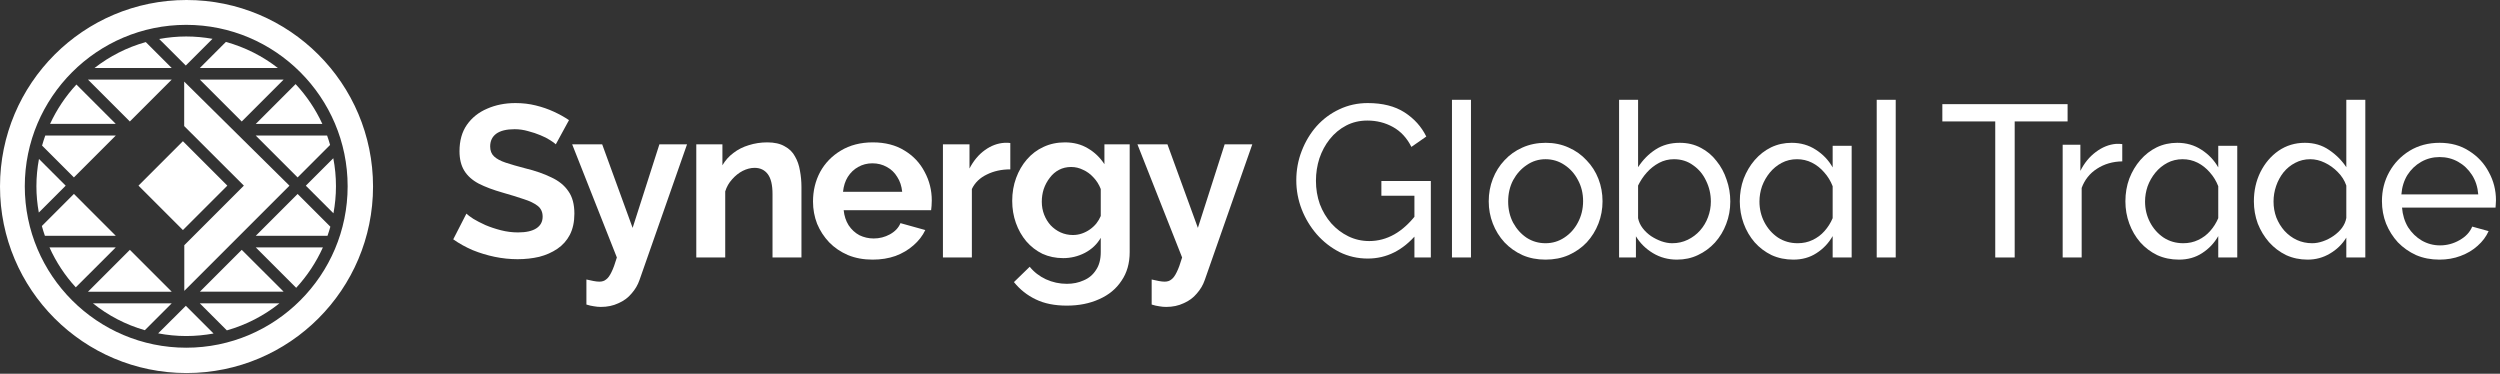
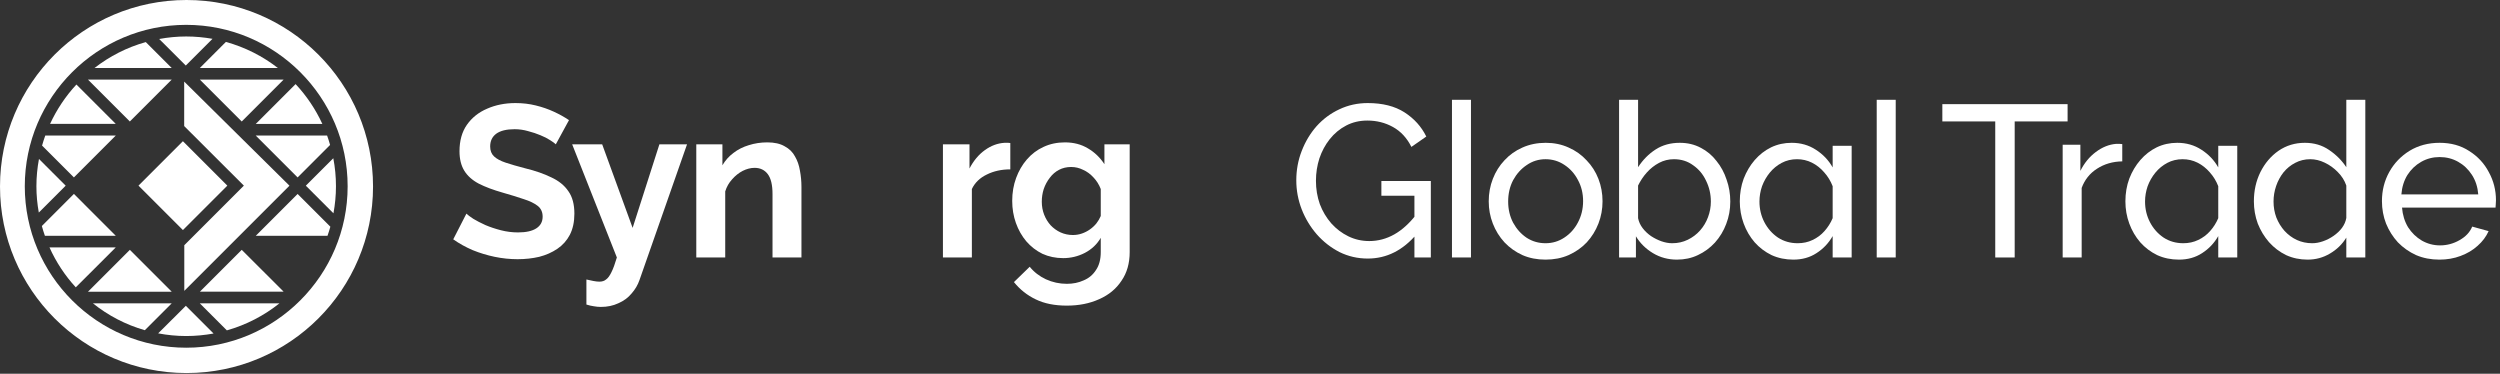
<svg xmlns="http://www.w3.org/2000/svg" width="301" height="45" viewBox="0 0 301 45" preserveAspectRatio="xMinYMin" fill="none">
  <rect x="0" y="0" width="301" height="45" fill="#333333" stroke="none" />
  <path d="M40.148 25.683C40.341 24.624 40.45 23.539 40.45 22.428C40.45 21.272 40.341 20.142 40.129 19.051L36.828 22.351L36.835 22.357L36.828 22.364L40.148 25.683Z" fill="white" />
  <path d="M19.043 40.136C20.134 40.342 21.264 40.458 22.42 40.458C23.544 40.458 24.642 40.348 25.714 40.156L22.375 36.817L20.789 38.403V38.397L19.043 40.136Z" fill="white" />
  <path d="M4.692 19.14C4.493 20.206 4.384 21.304 4.384 22.428C4.384 23.507 4.487 24.566 4.673 25.593L7.909 22.357L4.692 19.14Z" fill="white" />
  <path d="M22.189 35.019L34.851 22.357L22.176 9.824V15.179L29.361 22.351L22.189 29.523V35.019Z" fill="white" />
  <path d="M22.022 27.699L27.371 22.351L22.022 17.002L16.674 22.351L22.022 27.699Z" fill="white" />
  <path d="M15.633 30.081L10.593 35.122H20.674L15.633 30.081Z" fill="white" />
  <path d="M31.974 32.945L29.104 30.081L24.07 35.115H34.145L31.974 32.945Z" fill="white" />
  <path d="M29.104 14.627L34.145 9.586H24.064L29.104 14.627Z" fill="white" />
  <path d="M15.633 14.627L20.674 9.586H10.593L15.633 14.627Z" fill="white" />
  <path d="M9.2 10.177C7.909 11.57 6.837 13.169 6.028 14.916H13.938L9.2 10.177Z" fill="white" />
  <path d="M13.938 16.322H5.45C5.309 16.713 5.18 17.118 5.065 17.529L8.898 21.362L13.938 16.322Z" fill="white" />
  <path d="M8.898 23.346L5.039 27.212C5.148 27.61 5.27 28.001 5.405 28.387H13.938L8.898 23.346Z" fill="white" />
  <path d="M11.768 31.956L13.938 29.786H5.957C6.753 31.558 7.826 33.183 9.123 34.595L11.768 31.956Z" fill="white" />
  <path d="M20.674 36.522H11.19C13.014 37.986 15.133 39.096 17.438 39.758L20.674 36.522Z" fill="white" />
  <path d="M33.644 36.522H24.057L27.313 39.777C29.65 39.116 31.794 37.998 33.644 36.522Z" fill="white" />
-   <path d="M30.793 29.786L35.66 34.653C36.976 33.228 38.068 31.584 38.877 29.786H30.793Z" fill="white" />
  <path d="M35.833 23.352L30.799 28.387V28.393H39.429C39.557 28.027 39.673 27.667 39.776 27.295L35.833 23.352Z" fill="white" />
  <path d="M35.833 21.362L39.743 17.452C39.634 17.067 39.519 16.694 39.384 16.322H30.793L35.833 21.362Z" fill="white" />
  <path d="M35.589 10.126L30.793 14.922H38.812C37.997 13.15 36.906 11.532 35.589 10.126Z" fill="white" />
  <path d="M27.197 5.047L24.057 8.187H33.458C31.621 6.761 29.502 5.683 27.197 5.047Z" fill="white" />
  <path d="M22.369 7.891L25.586 4.674C24.558 4.495 23.499 4.392 22.42 4.392C21.309 4.392 20.218 4.501 19.165 4.694L22.369 7.891Z" fill="white" />
  <path d="M20.674 8.187L17.553 5.066C15.28 5.702 13.193 6.774 11.376 8.187H20.674Z" fill="white" />
  <path fill-rule="evenodd" clip-rule="evenodd" d="M22.457 44.914C34.86 44.914 44.914 34.86 44.914 22.457C44.914 10.054 34.86 0 22.457 0C10.054 0 0 10.054 0 22.457C0 34.86 10.054 44.914 22.457 44.914ZM22.42 41.864C11.704 41.864 2.984 33.144 2.984 22.428C2.984 11.712 11.704 2.992 22.42 2.992C33.136 2.992 41.856 11.712 41.856 22.428C41.856 33.144 33.136 41.864 22.42 41.864Z" fill="white" />
  <path d="M66.92 17.375C66.799 17.254 66.574 17.09 66.244 16.881C65.932 16.674 65.542 16.474 65.074 16.284C64.624 16.093 64.13 15.928 63.592 15.79C63.055 15.633 62.509 15.556 61.954 15.556C60.984 15.556 60.247 15.738 59.744 16.102C59.259 16.465 59.016 16.977 59.016 17.636C59.016 18.138 59.172 18.537 59.484 18.831C59.796 19.126 60.264 19.378 60.888 19.585C61.512 19.794 62.292 20.019 63.228 20.262C64.442 20.556 65.49 20.92 66.374 21.354C67.276 21.77 67.96 22.324 68.428 23.017C68.914 23.694 69.156 24.595 69.156 25.721C69.156 26.709 68.974 27.559 68.61 28.27C68.246 28.963 67.744 29.526 67.102 29.959C66.461 30.393 65.733 30.713 64.918 30.922C64.104 31.112 63.237 31.207 62.318 31.207C61.4 31.207 60.481 31.112 59.562 30.922C58.644 30.731 57.76 30.462 56.91 30.116C56.061 29.752 55.281 29.318 54.57 28.816L56.156 25.721C56.312 25.878 56.59 26.085 56.988 26.346C57.387 26.588 57.872 26.84 58.444 27.099C59.016 27.342 59.64 27.55 60.316 27.724C60.992 27.897 61.677 27.983 62.37 27.983C63.341 27.983 64.078 27.819 64.58 27.489C65.083 27.16 65.334 26.692 65.334 26.085C65.334 25.531 65.135 25.098 64.736 24.785C64.338 24.474 63.783 24.205 63.072 23.98C62.362 23.737 61.521 23.477 60.55 23.2C59.389 22.87 58.418 22.506 57.638 22.108C56.858 21.692 56.278 21.172 55.896 20.547C55.515 19.924 55.324 19.143 55.324 18.207C55.324 16.942 55.619 15.885 56.208 15.036C56.815 14.169 57.63 13.519 58.652 13.085C59.675 12.635 60.81 12.409 62.058 12.409C62.925 12.409 63.74 12.505 64.502 12.695C65.282 12.886 66.01 13.137 66.686 13.45C67.362 13.761 67.969 14.1 68.506 14.463L66.92 17.375Z" fill="white" />
  <path d="M70.604 33.651C70.916 33.721 71.202 33.782 71.462 33.834C71.739 33.886 71.973 33.911 72.164 33.911C72.493 33.911 72.762 33.825 72.97 33.651C73.195 33.495 73.412 33.201 73.62 32.767C73.828 32.352 74.045 31.762 74.27 31L68.888 17.375H72.502L76.168 27.438L79.392 17.375H82.72L77 33.703C76.792 34.31 76.471 34.856 76.038 35.342C75.622 35.844 75.093 36.234 74.452 36.511C73.828 36.806 73.126 36.953 72.346 36.953C72.069 36.953 71.791 36.928 71.514 36.876C71.237 36.841 70.933 36.772 70.604 36.667V33.651Z" fill="white" />
  <path d="M96.495 31H93.011V23.355C93.011 22.264 92.82 21.466 92.439 20.963C92.058 20.461 91.529 20.209 90.853 20.209C90.385 20.209 89.908 20.331 89.423 20.573C88.955 20.816 88.53 21.154 88.149 21.587C87.768 22.003 87.49 22.489 87.317 23.044V31H83.833V17.375H86.979V19.898C87.326 19.308 87.768 18.814 88.305 18.416C88.842 18 89.458 17.688 90.151 17.48C90.862 17.254 91.607 17.142 92.387 17.142C93.236 17.142 93.93 17.297 94.467 17.61C95.022 17.904 95.438 18.311 95.715 18.831C96.01 19.334 96.209 19.906 96.313 20.547C96.434 21.189 96.495 21.839 96.495 22.497V31Z" fill="white" />
-   <path d="M105.062 31.259C103.97 31.259 102.982 31.078 102.098 30.713C101.214 30.332 100.46 29.821 99.836 29.18C99.212 28.521 98.727 27.776 98.38 26.944C98.051 26.094 97.886 25.201 97.886 24.265C97.886 22.965 98.172 21.778 98.744 20.703C99.334 19.629 100.166 18.771 101.24 18.13C102.332 17.471 103.615 17.142 105.088 17.142C106.579 17.142 107.853 17.471 108.91 18.13C109.968 18.771 110.774 19.629 111.328 20.703C111.9 21.761 112.186 22.905 112.186 24.136C112.186 24.343 112.178 24.56 112.16 24.785C112.143 24.994 112.126 25.167 112.108 25.305H101.578C101.648 25.999 101.847 26.605 102.176 27.125C102.523 27.645 102.956 28.044 103.476 28.322C104.014 28.581 104.586 28.712 105.192 28.712C105.886 28.712 106.536 28.547 107.142 28.218C107.766 27.871 108.191 27.42 108.416 26.866L111.406 27.698C111.077 28.391 110.6 29.006 109.976 29.544C109.37 30.081 108.65 30.506 107.818 30.817C106.986 31.112 106.068 31.259 105.062 31.259ZM101.5 23.096H108.624C108.555 22.402 108.356 21.804 108.026 21.302C107.714 20.782 107.298 20.383 106.778 20.105C106.258 19.811 105.678 19.663 105.036 19.663C104.412 19.663 103.84 19.811 103.32 20.105C102.818 20.383 102.402 20.782 102.072 21.302C101.76 21.804 101.57 22.402 101.5 23.096Z" fill="white" />
  <path d="M121.641 20.392C120.583 20.392 119.639 20.599 118.807 21.015C117.975 21.414 117.377 21.995 117.013 22.758V31H113.529V17.375H116.727V20.288C117.212 19.352 117.827 18.615 118.573 18.078C119.318 17.54 120.107 17.245 120.939 17.194C121.129 17.194 121.277 17.194 121.381 17.194C121.485 17.194 121.571 17.202 121.641 17.22V20.392Z" fill="white" />
  <path d="M128.007 31.078C127.105 31.078 126.273 30.904 125.51 30.558C124.765 30.194 124.115 29.691 123.561 29.049C123.023 28.408 122.607 27.672 122.312 26.84C122.018 26.008 121.87 25.123 121.87 24.188C121.87 23.2 122.027 22.281 122.339 21.431C122.65 20.582 123.084 19.837 123.638 19.195C124.21 18.537 124.878 18.034 125.64 17.688C126.42 17.323 127.279 17.142 128.215 17.142C129.272 17.142 130.199 17.384 130.996 17.869C131.794 18.337 132.452 18.97 132.972 19.767V17.375H136.014V30.349C136.014 31.701 135.685 32.854 135.026 33.807C134.385 34.778 133.492 35.515 132.348 36.017C131.204 36.538 129.905 36.797 128.449 36.797C126.975 36.797 125.727 36.546 124.704 36.044C123.682 35.558 122.806 34.865 122.078 33.964L123.977 32.117C124.496 32.759 125.146 33.261 125.926 33.626C126.724 33.989 127.564 34.172 128.449 34.172C129.194 34.172 129.87 34.033 130.477 33.755C131.101 33.495 131.594 33.08 131.958 32.508C132.34 31.953 132.531 31.233 132.531 30.349V28.634C132.08 29.413 131.438 30.02 130.606 30.453C129.792 30.869 128.925 31.078 128.007 31.078ZM129.176 28.296C129.558 28.296 129.922 28.235 130.269 28.113C130.615 27.992 130.936 27.828 131.23 27.619C131.525 27.412 131.785 27.169 132.01 26.892C132.236 26.597 132.409 26.302 132.531 26.008V22.758C132.323 22.22 132.028 21.752 131.646 21.354C131.283 20.955 130.867 20.651 130.398 20.444C129.948 20.218 129.471 20.105 128.968 20.105C128.431 20.105 127.946 20.218 127.512 20.444C127.079 20.669 126.706 20.989 126.395 21.405C126.083 21.804 125.84 22.255 125.666 22.758C125.51 23.243 125.432 23.754 125.432 24.291C125.432 24.846 125.528 25.366 125.718 25.852C125.909 26.337 126.169 26.762 126.498 27.125C126.845 27.489 127.244 27.776 127.694 27.983C128.162 28.192 128.657 28.296 129.176 28.296Z" fill="white" />
-   <path d="M138.661 33.651C138.973 33.721 139.259 33.782 139.519 33.834C139.796 33.886 140.03 33.911 140.221 33.911C140.55 33.911 140.819 33.825 141.027 33.651C141.252 33.495 141.469 33.201 141.677 32.767C141.885 32.352 142.102 31.762 142.327 31L136.945 17.375H140.559L144.225 27.438L147.449 17.375H150.777L145.057 33.703C144.849 34.31 144.528 34.856 144.095 35.342C143.679 35.844 143.15 36.234 142.509 36.511C141.885 36.806 141.183 36.953 140.403 36.953C140.126 36.953 139.848 36.928 139.571 36.876C139.294 36.841 138.99 36.772 138.661 36.667V33.651Z" fill="white" />
  <path d="M164.68 31.13C163.467 31.13 162.331 30.869 161.274 30.349C160.234 29.812 159.324 29.102 158.544 28.218C157.764 27.316 157.157 26.311 156.724 25.201C156.291 24.075 156.074 22.913 156.074 21.718C156.074 20.47 156.291 19.291 156.724 18.181C157.157 17.055 157.755 16.058 158.518 15.191C159.298 14.325 160.208 13.649 161.248 13.164C162.305 12.661 163.449 12.409 164.68 12.409C166.465 12.409 167.939 12.782 169.1 13.527C170.261 14.273 171.137 15.243 171.726 16.439L169.932 17.688C169.395 16.613 168.658 15.816 167.722 15.296C166.786 14.775 165.755 14.515 164.628 14.515C163.692 14.515 162.843 14.715 162.08 15.114C161.317 15.512 160.659 16.058 160.104 16.752C159.567 17.427 159.151 18.199 158.856 19.066C158.579 19.932 158.44 20.834 158.44 21.77C158.44 22.758 158.596 23.694 158.908 24.578C159.237 25.444 159.697 26.215 160.286 26.892C160.875 27.55 161.56 28.07 162.34 28.451C163.12 28.833 163.961 29.023 164.862 29.023C165.919 29.023 166.925 28.755 167.878 28.218C168.831 27.68 169.733 26.857 170.582 25.747V28.166C168.918 30.142 166.951 31.13 164.68 31.13ZM170.296 23.564H166.318V21.796H172.272V31H170.296V23.564Z" fill="white" />
  <path d="M174.817 12.02H177.105V31C177.105 31 177.027 31 176.871 31C176.715 31 176.515 31 176.273 31C176.03 31 175.779 31 175.519 31C175.259 31 175.025 31 174.817 31V12.02Z" fill="white" />
  <path d="M186.081 31.259C185.058 31.259 184.131 31.078 183.299 30.713C182.467 30.332 181.747 29.821 181.141 29.18C180.534 28.521 180.066 27.767 179.737 26.918C179.407 26.068 179.243 25.175 179.243 24.239C179.243 23.286 179.407 22.385 179.737 21.535C180.066 20.686 180.534 19.941 181.141 19.299C181.747 18.641 182.467 18.13 183.299 17.765C184.148 17.384 185.084 17.194 186.107 17.194C187.112 17.194 188.031 17.384 188.863 17.765C189.695 18.13 190.414 18.641 191.021 19.299C191.645 19.941 192.121 20.686 192.451 21.535C192.78 22.385 192.945 23.286 192.945 24.239C192.945 25.175 192.78 26.068 192.451 26.918C192.121 27.767 191.653 28.521 191.047 29.18C190.44 29.821 189.712 30.332 188.863 30.713C188.031 31.078 187.103 31.259 186.081 31.259ZM181.583 24.265C181.583 25.201 181.782 26.051 182.181 26.814C182.597 27.576 183.143 28.183 183.819 28.634C184.495 29.067 185.249 29.284 186.081 29.284C186.913 29.284 187.667 29.058 188.343 28.608C189.036 28.157 189.582 27.55 189.981 26.788C190.397 26.008 190.605 25.149 190.605 24.213C190.605 23.277 190.397 22.428 189.981 21.666C189.582 20.903 189.036 20.296 188.343 19.846C187.667 19.395 186.913 19.169 186.081 19.169C185.249 19.169 184.495 19.404 183.819 19.872C183.143 20.322 182.597 20.929 182.181 21.692C181.782 22.454 181.583 23.312 181.583 24.265Z" fill="white" />
  <path d="M201.905 31.259C200.848 31.259 199.886 31 199.019 30.48C198.153 29.959 197.468 29.284 196.965 28.451V31H194.937V12.02H197.225V20.131C197.797 19.247 198.499 18.537 199.331 18C200.163 17.462 201.134 17.194 202.243 17.194C203.179 17.194 204.02 17.393 204.765 17.791C205.511 18.173 206.143 18.701 206.663 19.378C207.201 20.036 207.608 20.79 207.885 21.64C208.18 22.471 208.327 23.347 208.327 24.265C208.327 25.219 208.163 26.12 207.833 26.97C207.521 27.802 207.071 28.547 206.481 29.206C205.892 29.847 205.207 30.349 204.427 30.713C203.665 31.078 202.824 31.259 201.905 31.259ZM201.333 29.284C202.009 29.284 202.633 29.145 203.205 28.867C203.777 28.59 204.271 28.218 204.687 27.75C205.103 27.282 205.424 26.744 205.649 26.137C205.875 25.531 205.987 24.907 205.987 24.265C205.987 23.381 205.797 22.549 205.415 21.77C205.051 20.989 204.531 20.366 203.855 19.898C203.197 19.412 202.425 19.169 201.541 19.169C200.9 19.169 200.302 19.317 199.747 19.611C199.193 19.906 198.699 20.296 198.265 20.782C197.849 21.25 197.503 21.77 197.225 22.341V26.267C197.312 26.701 197.494 27.099 197.771 27.463C198.049 27.828 198.387 28.148 198.785 28.425C199.184 28.686 199.6 28.893 200.033 29.049C200.484 29.206 200.917 29.284 201.333 29.284Z" fill="white" />
  <path d="M215.92 31.259C214.967 31.259 214.092 31.078 213.294 30.713C212.514 30.332 211.838 29.821 211.266 29.18C210.694 28.521 210.252 27.767 209.94 26.918C209.628 26.068 209.472 25.175 209.472 24.239C209.472 23.269 209.628 22.359 209.94 21.509C210.27 20.66 210.712 19.915 211.266 19.273C211.838 18.615 212.497 18.104 213.242 17.739C214.005 17.375 214.828 17.194 215.712 17.194C216.804 17.194 217.775 17.471 218.624 18.026C219.491 18.58 220.167 19.291 220.652 20.157V17.558H222.94V31H220.652V28.425C220.167 29.275 219.517 29.959 218.702 30.48C217.905 31 216.978 31.259 215.92 31.259ZM220.652 22.419C220.41 21.796 220.072 21.241 219.638 20.756C219.205 20.253 218.711 19.863 218.156 19.585C217.602 19.308 217.004 19.169 216.362 19.169C215.686 19.169 215.071 19.317 214.516 19.611C213.962 19.906 213.485 20.296 213.086 20.782C212.688 21.267 212.376 21.813 212.15 22.419C211.942 23.026 211.838 23.642 211.838 24.265C211.838 25.167 212.038 25.999 212.436 26.762C212.835 27.524 213.381 28.14 214.074 28.608C214.768 29.058 215.556 29.284 216.44 29.284C217.099 29.284 217.697 29.154 218.234 28.893C218.789 28.634 219.266 28.278 219.664 27.828C220.08 27.36 220.41 26.84 220.652 26.267V22.419Z" fill="white" />
  <path d="M225.956 12.02H228.244V31C228.244 31 228.166 31 228.01 31C227.854 31 227.655 31 227.412 31C227.17 31 226.918 31 226.658 31C226.398 31 226.164 31 225.956 31V12.02Z" fill="white" />
  <path d="M248.938 14.62H242.568V31H240.228V14.62H233.858V12.54H248.938V14.62Z" fill="white" />
  <path d="M255.521 19.43C254.377 19.447 253.363 19.741 252.479 20.314C251.612 20.868 250.997 21.64 250.633 22.628V31H248.345V17.427H250.477V20.573C250.945 19.637 251.56 18.884 252.323 18.311C253.103 17.722 253.918 17.393 254.767 17.323C254.94 17.323 255.088 17.323 255.209 17.323C255.33 17.323 255.434 17.332 255.521 17.349V19.43Z" fill="white" />
  <path d="M262.346 31.259C261.392 31.259 260.517 31.078 259.72 30.713C258.94 30.332 258.264 29.821 257.692 29.18C257.12 28.521 256.678 27.767 256.366 26.918C256.054 26.068 255.898 25.175 255.898 24.239C255.898 23.269 256.054 22.359 256.366 21.509C256.695 20.66 257.137 19.915 257.692 19.273C258.264 18.615 258.922 18.104 259.668 17.739C260.43 17.375 261.254 17.194 262.138 17.194C263.23 17.194 264.2 17.471 265.05 18.026C265.916 18.58 266.592 19.291 267.078 20.157V17.558H269.366V31H267.078V28.425C266.592 29.275 265.942 29.959 265.128 30.48C264.33 31 263.403 31.259 262.346 31.259ZM267.078 22.419C266.835 21.796 266.497 21.241 266.064 20.756C265.63 20.253 265.136 19.863 264.582 19.585C264.027 19.308 263.429 19.169 262.788 19.169C262.112 19.169 261.496 19.317 260.942 19.611C260.387 19.906 259.91 20.296 259.512 20.782C259.113 21.267 258.801 21.813 258.576 22.419C258.368 23.026 258.264 23.642 258.264 24.265C258.264 25.167 258.463 25.999 258.862 26.762C259.26 27.524 259.806 28.14 260.5 28.608C261.193 29.058 261.982 29.284 262.866 29.284C263.524 29.284 264.122 29.154 264.66 28.893C265.214 28.634 265.691 28.278 266.09 27.828C266.506 27.36 266.835 26.84 267.078 26.267V22.419Z" fill="white" />
  <path d="M282.496 31V28.608C282.01 29.405 281.352 30.046 280.52 30.532C279.705 31.017 278.812 31.259 277.842 31.259C276.906 31.259 276.039 31.078 275.242 30.713C274.462 30.332 273.777 29.812 273.188 29.154C272.616 28.495 272.165 27.75 271.836 26.918C271.524 26.068 271.368 25.175 271.368 24.239C271.368 22.957 271.628 21.787 272.148 20.73C272.685 19.655 273.413 18.797 274.332 18.155C275.268 17.514 276.325 17.194 277.504 17.194C278.613 17.194 279.584 17.48 280.416 18.052C281.265 18.623 281.958 19.317 282.496 20.131V12.02H284.784V31H282.496ZM282.496 22.341C282.288 21.735 281.95 21.198 281.482 20.73C281.014 20.244 280.485 19.863 279.896 19.585C279.324 19.308 278.743 19.169 278.154 19.169C277.495 19.169 276.888 19.317 276.334 19.611C275.796 19.889 275.328 20.27 274.93 20.756C274.548 21.241 274.254 21.787 274.046 22.393C273.838 23 273.734 23.624 273.734 24.265C273.734 24.942 273.846 25.583 274.072 26.189C274.314 26.796 274.644 27.334 275.06 27.802C275.493 28.27 275.987 28.634 276.542 28.893C277.114 29.154 277.729 29.284 278.388 29.284C278.804 29.284 279.237 29.206 279.688 29.049C280.138 28.893 280.563 28.677 280.962 28.399C281.36 28.122 281.698 27.802 281.976 27.438C282.253 27.056 282.426 26.657 282.496 26.241V22.341Z" fill="white" />
  <path d="M293.702 31.259C292.68 31.259 291.744 31.078 290.894 30.713C290.062 30.332 289.334 29.821 288.71 29.18C288.104 28.521 287.627 27.767 287.28 26.918C286.951 26.068 286.786 25.167 286.786 24.213C286.786 22.931 287.081 21.761 287.67 20.703C288.26 19.646 289.074 18.797 290.114 18.155C291.172 17.514 292.376 17.194 293.728 17.194C295.098 17.194 296.285 17.523 297.29 18.181C298.313 18.823 299.102 19.672 299.656 20.73C300.228 21.77 300.514 22.896 300.514 24.11C300.514 24.283 300.506 24.456 300.488 24.63C300.488 24.785 300.48 24.907 300.462 24.994H289.204C289.274 25.878 289.516 26.666 289.932 27.36C290.366 28.035 290.92 28.573 291.596 28.971C292.272 29.353 293 29.544 293.78 29.544C294.612 29.544 295.392 29.335 296.12 28.919C296.866 28.503 297.377 27.957 297.654 27.282L299.63 27.828C299.336 28.486 298.894 29.076 298.304 29.596C297.732 30.116 297.048 30.523 296.25 30.817C295.47 31.112 294.621 31.259 293.702 31.259ZM289.126 23.407H298.382C298.313 22.523 298.062 21.744 297.628 21.067C297.195 20.392 296.64 19.863 295.964 19.482C295.288 19.1 294.543 18.91 293.728 18.91C292.931 18.91 292.194 19.1 291.518 19.482C290.842 19.863 290.288 20.392 289.854 21.067C289.438 21.744 289.196 22.523 289.126 23.407Z" fill="white" />
</svg>